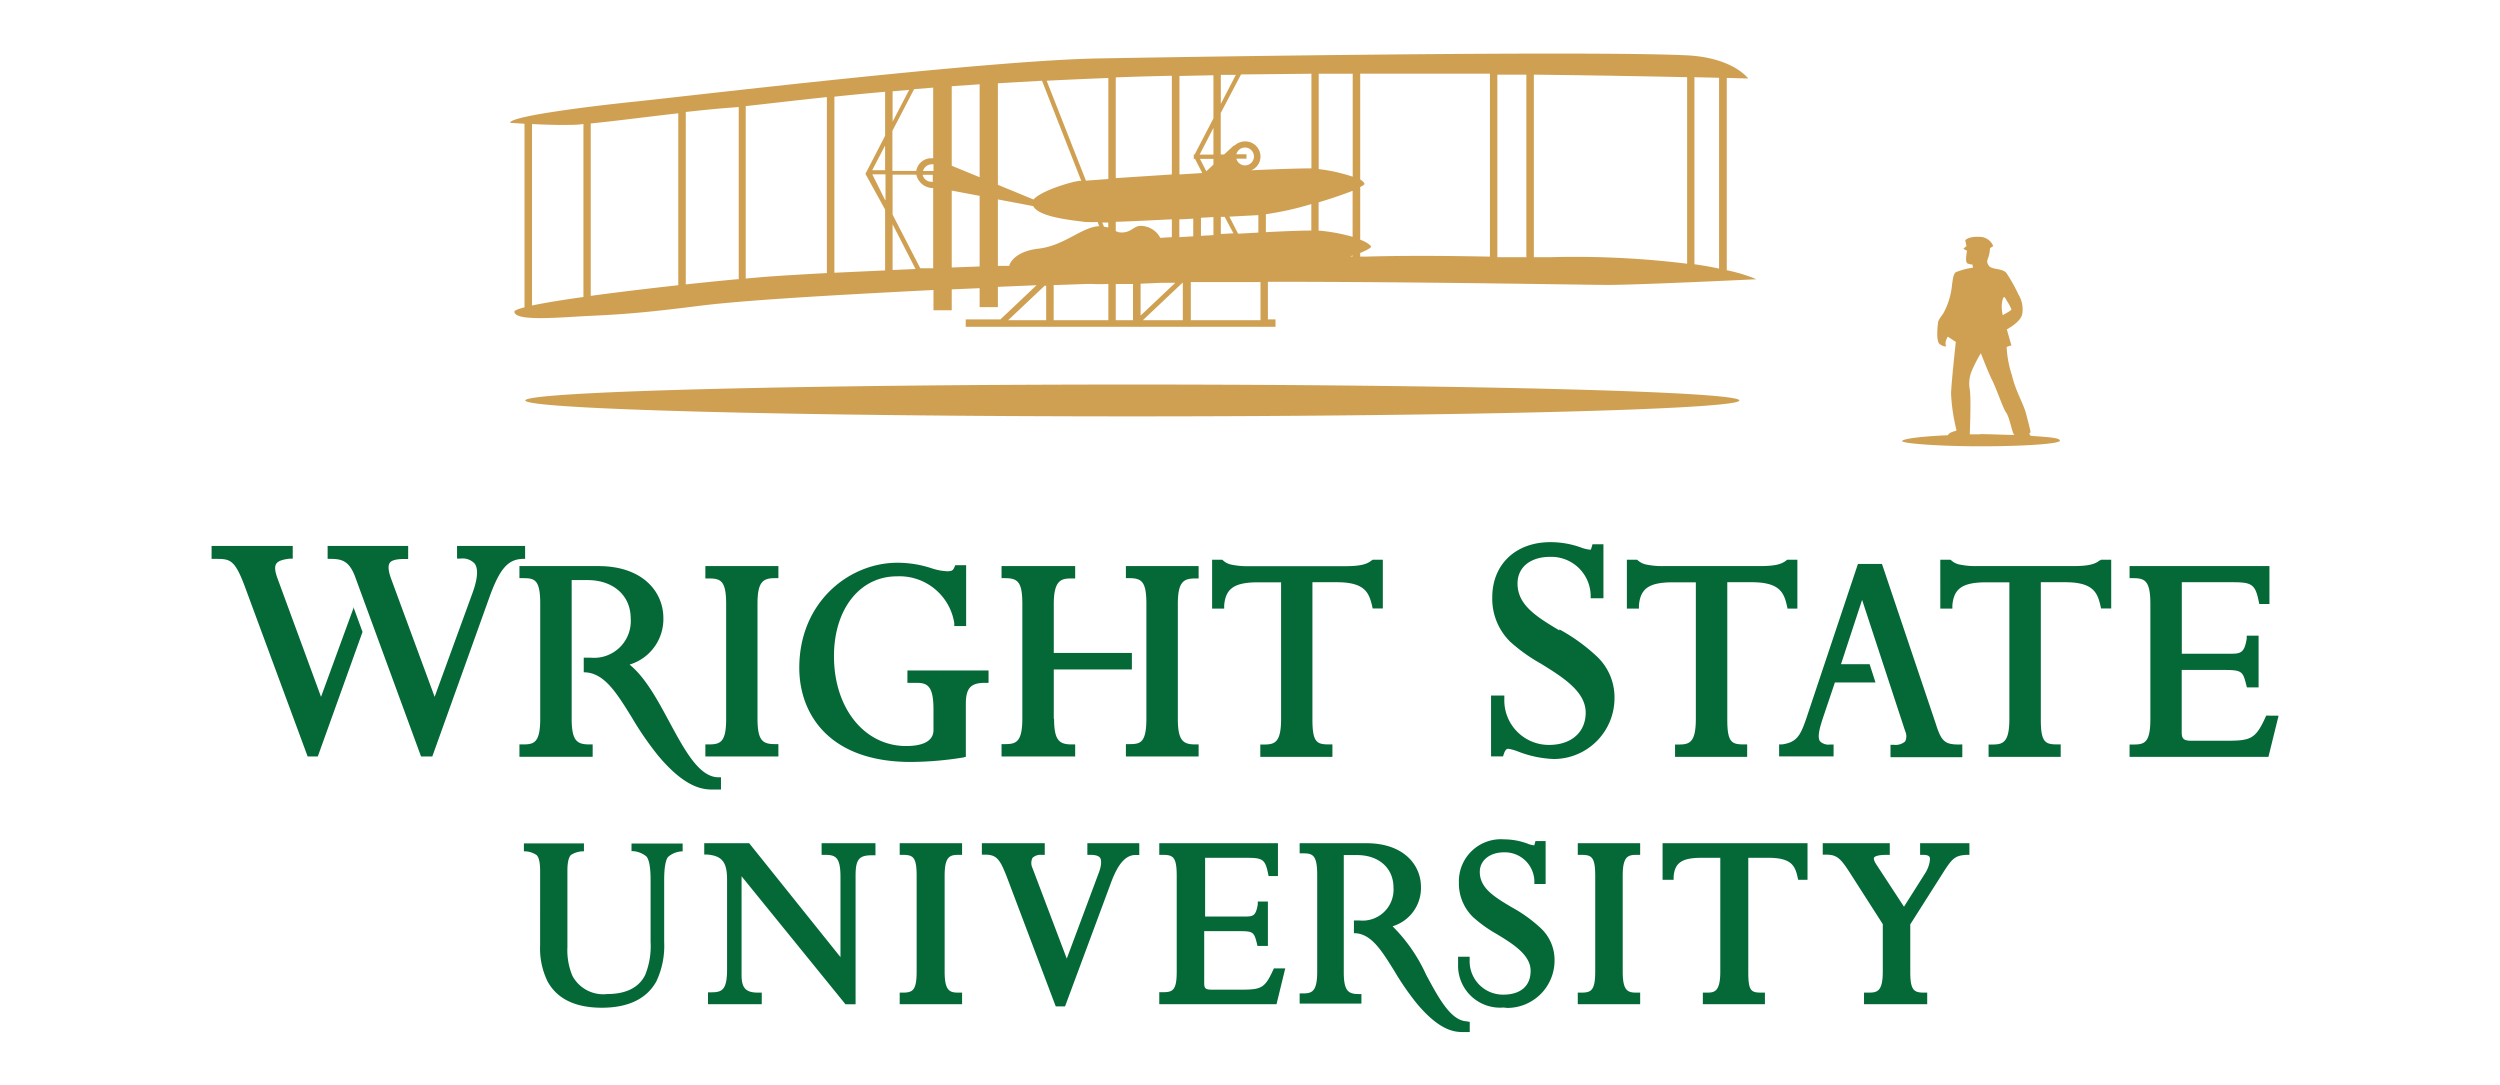
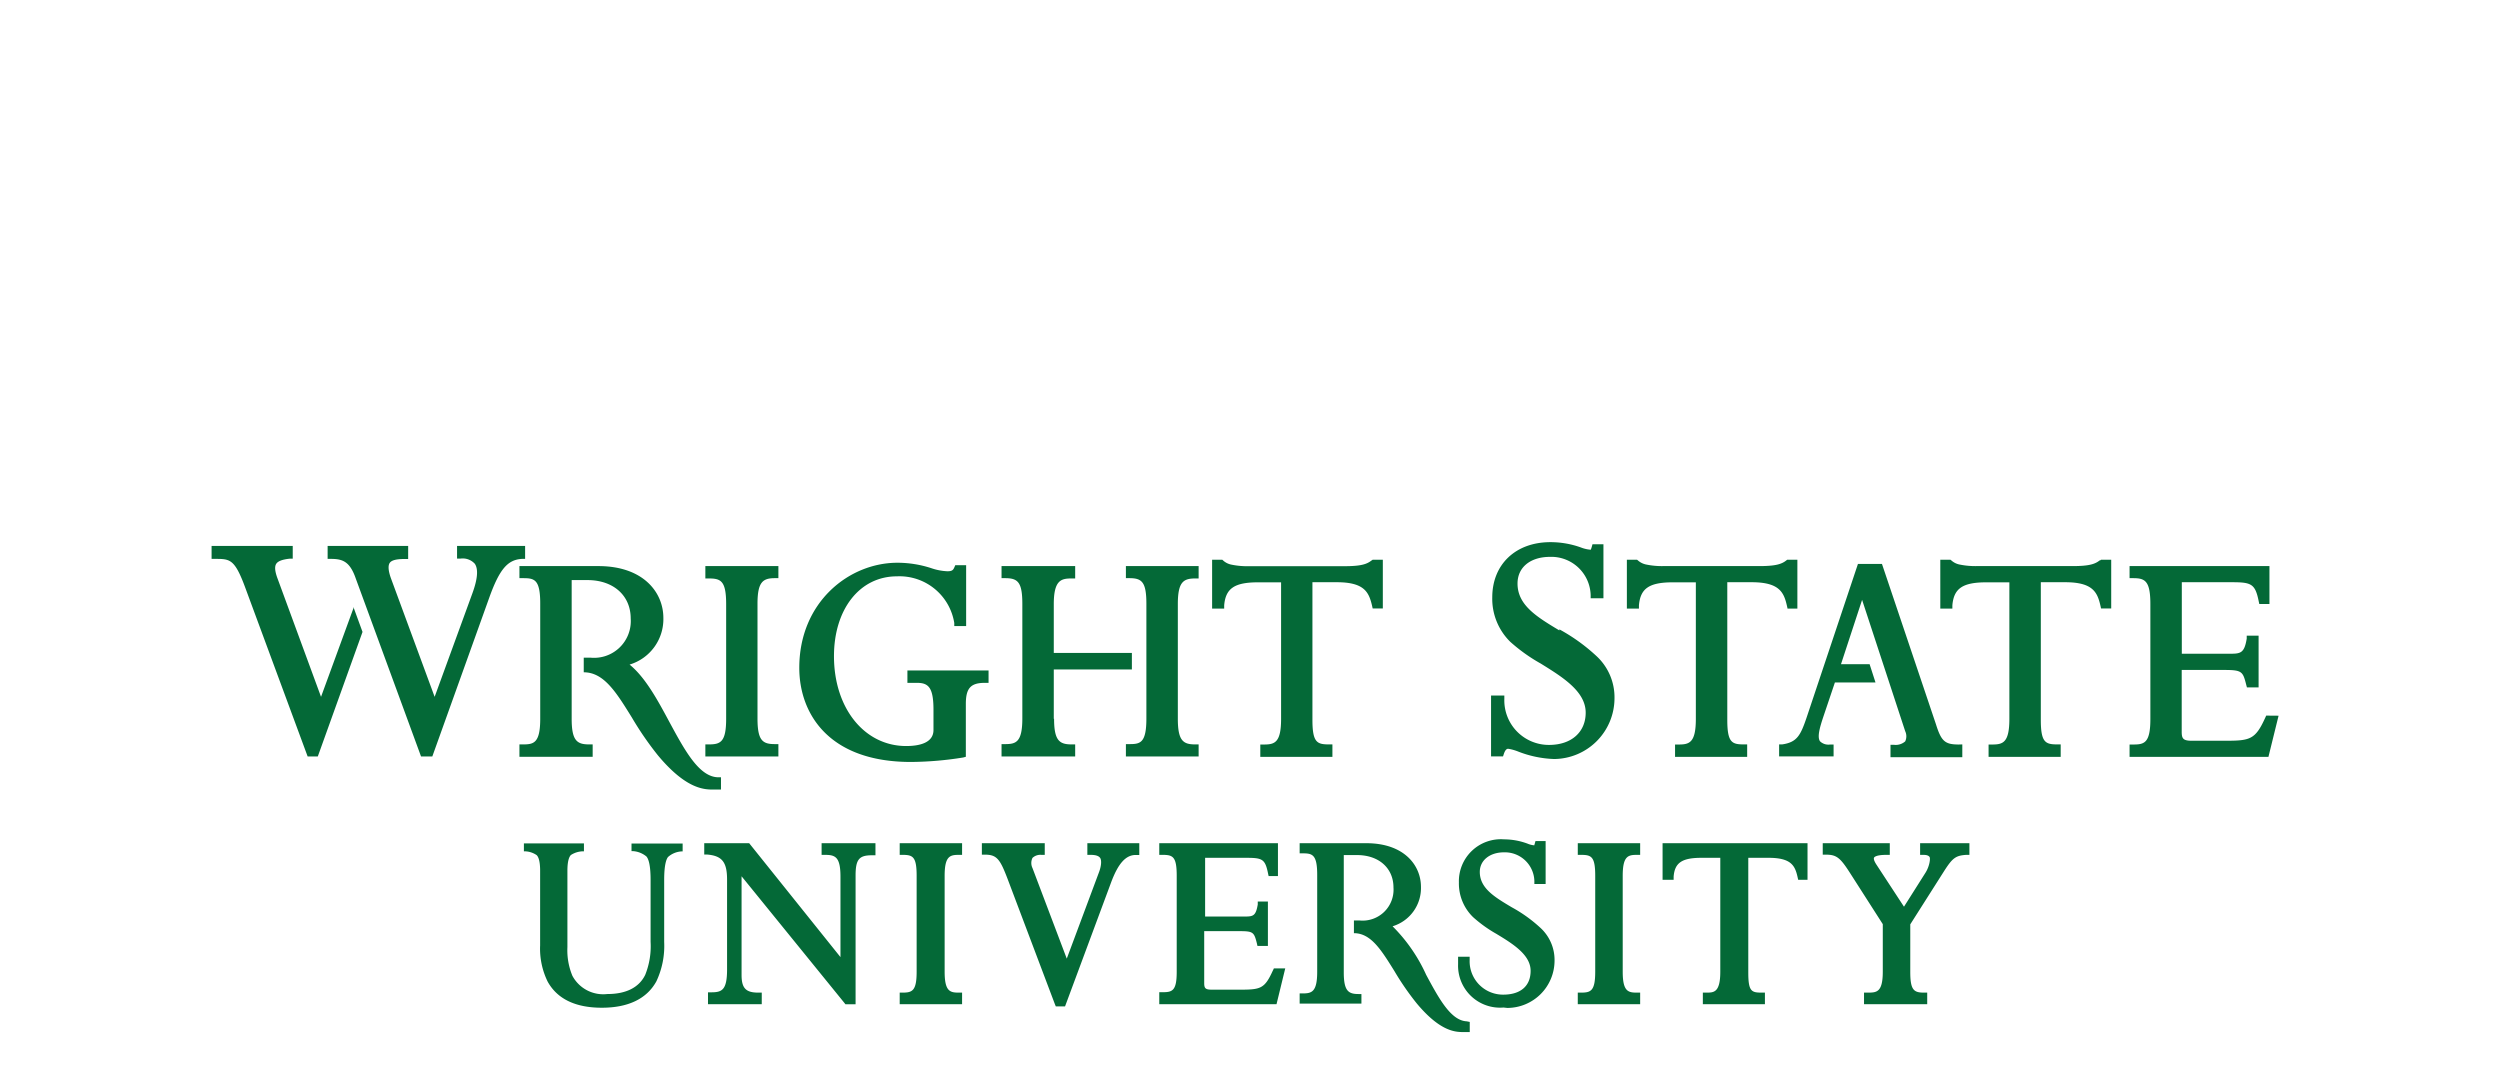
<svg xmlns="http://www.w3.org/2000/svg" id="Layer_1" data-name="Layer 1" viewBox="0 0 246.47 107">
  <defs>
    <style>.cls-1{fill:#cfa052;}.cls-2{fill:#046937;}</style>
  </defs>
  <title>Artboard 2</title>
-   <path class="cls-1" d="M195.2,42.82h-1c0-.41.14-3.38,0-4.41a3.27,3.27,0,0,1,.16-1.77,14,14,0,0,1,.93-1.82s.71,1.87,1.13,2.7,1.06,2.76,1.37,3.17.6,2,.76,2.14l.07.05c-1,0-2.22-.08-3.46-.08Zm2.2-13.16c.16-.63.27-.31.42-.05a4.86,4.86,0,0,1,.48.89c0,.11-.58.41-.85.57a3.25,3.25,0,0,1-.05-1.4ZM200.23,43l-.19-.27s.17,0,.14-.23c0,0-.31-1.29-.5-1.94-.32-1-1-2.13-1.32-3.54a10.54,10.54,0,0,1-.53-2.81,2.55,2.55,0,0,1,.47-.15l-.45-1.59s1.35-.7,1.51-1.48a2.76,2.76,0,0,0-.35-1.93,16.73,16.73,0,0,0-1.19-2.13c-.42-.52-1.43-.31-1.74-.73s-.1-.62,0-1a3.22,3.22,0,0,0,.11-.73l.32-.21a1.45,1.45,0,0,0-1.38-.91c-1.11-.05-1.38.34-1.38.34l.12.57-.31.26.37.21s-.26,1.14.06,1.25a1.48,1.48,0,0,0,.47.1l.05.31a7.1,7.1,0,0,0-1.7.45c-.21.21-.25.43-.36,1.21a7.23,7.23,0,0,1-.9,2.91c-.53.68-.48.83-.48.83s-.26,1.82.16,2.13.66.22.64.21c-.21-.37.16-.94.16-.94l.79.52s-.42,3.82-.47,5.07a18.06,18.06,0,0,0,.54,3.64c0,.09-.71.14-.85.49-2.68.11-4.51.36-4.51.58S191,44,195.3,44s7.78-.25,7.78-.55-1.12-.35-2.85-.48Zm-28.75-3.52c0,.87-26.79,1.57-59.84,1.57s-59.85-.7-59.85-1.57,26.79-1.57,59.85-1.57,59.84.7,59.84,1.57Zm-2-13q-1-.22-2.43-.43V7.61l2.43.06V26.49ZM166.33,26a90,90,0,0,0-13.59-.64h-1.52v-18c6.12.07,11.37.17,15.11.25V26Zm-15.85-.64-2.86,0v-18l2.86,0v18Zm-3.59-.06c-3.44-.06-7.73-.13-12.26,0h-.53v-.36c.62-.26,1-.47,1.06-.59s-.38-.47-1.06-.72V18.44c.25-.13.41-.23.42-.3s-.13-.28-.42-.44V7.26c4.43,0,8.74,0,12.79,0v18Zm-13.53-7.88a16.55,16.55,0,0,0-3.35-.75V7.27h3.35V17.38Zm0,5.93a17.45,17.45,0,0,0-3.17-.6H130v-2.8c1.29-.39,2.5-.8,3.35-1.14v4.54Zm0,1.93h-.26l.26-.09v.09Zm-4.08-8.68c-1,0-3.2.06-5.92.19a1.48,1.48,0,0,0,.91-1.36,1.5,1.5,0,0,0-1.51-1.49,1.53,1.53,0,0,0-1.08.44v-.07l-1,.92h-.33V11.14l2-3.8,6.94-.07v9.29Zm0,6.13c-1,0-2.59.06-4.48.16V21.12a31,31,0,0,0,4.48-1v2.57Zm-5,8.84H117.4V27.81l6.87,0v3.76Zm-7.61,0h-4l3.94-3.72h0v3.72Zm-4.23-3.6,2.08-.09,1.35,0-3.42,3.23V27.94Zm-.74,3.6H110V28L111.7,28v3.57Zm-2.43-13.92-2.21.16-3.87-9.85q2.91-.15,6.08-.27v10Zm0,4.78a1.94,1.94,0,0,0-.43-.07l-.17-.42.59,0v.51Zm0,9.14h-5.39V28.1h.25l3.17-.11.28,0a14.53,14.53,0,0,0,1.69,0v3.49Zm-6.13,0H99.39l3.6-3.4h.15v3.41Zm-3.63-5.36-1.13,0V19.66l3.48.66c.58,1.09,3.72,1.37,5.08,1.56a10.51,10.51,0,0,0,1.27,0l.16.42h-.09c-1.69.14-3.38,1.92-5.87,2.21-2,.23-2.7,1.1-2.9,1.63Zm-1.13-18,4.35-.25,3.87,9.87-.18,0c-.84.09-3.84,1-4.52,1.84l-3.52-1.45v-10ZM110,21.87c1.57-.05,3.54-.15,5.53-.25v1.76l-1.14.07a2.2,2.2,0,0,0-1.95-1.18c-.66,0-.9.65-1.85.65a1.17,1.17,0,0,1-.59-.14v-.91Zm0-14.24q2.67-.1,5.53-.16V17.2l-5.53.36V7.63Zm6.27,14,1.37-.07v1.74l-1.37.08V21.58Zm2-6.39,1.36-2.63v2.63Zm1.36,6.21v1.73l-1.23.07V21.47l1.23-.07Zm-.7-4.56-.63-1.23h1.33v.57l-.7.65Zm-2.65-9.4,3.35-.07v4.25l-1.85,3.56h-.09v.43h.12l.72,1.4-2.25.14V7.45Zm7.78,13.72v1.72l-2,.11-.86-1.68,2.84-.15Zm-2.17-6a.88.88,0,1,1,0,.43h1v-.43Zm-1.53,6.17.38,0L121.6,23l-1.24.07V21.36Zm0-14,1.48,0-1.48,2.86V7.37ZM96.58,17.47l-2.75-1.13V8.5l2.75-.19v9.16Zm0,8.8-2.75.1V18.79l2.75.52v7ZM92,15.6l-.18,0a1.5,1.5,0,0,0-1.49,1.25l-2.35,0V12.9l2.14-4.11L92,8.64v7Zm0,1.26-1,0a.89.89,0,0,1,.85-.66,1,1,0,0,1,.18,0v.63Zm0,1.06a.89.89,0,0,1-.18,0,.88.88,0,0,1-.86-.69l1,0v.63Zm0,8.53c-.53,0-1.27,0-1.27,0L88,21.16V17.22l2.34,0A1.68,1.68,0,0,0,92,18.54v7.91Zm-4,.17V22.11l2.26,4.41-2.26.1Zm-.74-13.23-1.94,3.75,1.94,3.52v6l-5,.23V9.53c1.51-.16,3.16-.32,5-.48v4.34Zm0,3.39-1.27,0,1.27-2.43v2.45Zm0,2.94L86,17.19l1.3,0v2.51Zm-5.71,7.2c-2.61.14-4.78.27-6.32.39l-1.71.15v-17c1.87-.2,4.53-.52,8-.89V26.92Zm-8.77.6c-1.54.14-3.31.32-5.17.52v-17c1.54-.17,3-.32,4.22-.41l1-.08v17Zm-5.91.6c-2.91.32-6,.69-8.63,1.05v-17c2.37-.23,5.61-.66,8.63-1v17ZM88,9l1.63-.14L88,12V9ZM57.52,29.28c-2.07.29-3.85.58-5.07.84V12.23c1.2.06,2.66.11,3.66.08.4,0,.88,0,1.41-.09V29.28ZM170.24,7.68l2.11.06s-1.48-2.08-6.13-2.29c-9.74-.44-46.81.11-57.91.31S67.63,9.5,62.77,10,50.2,11.48,50.3,12.11l1.41.09v18.1c-.63.16-1,.31-1,.43.06,1,4.51.55,7.47.41s5.21-.28,10.85-1c4.21-.52,12.11-1,23-1.55v2h1.8V28.53l2.75-.12v1.87h1.8v-2l3.81-.16-3.56,3.37H95.21v.73h30.54v-.73H125V27.78c15.48,0,31.43.31,33.5.31,3.1,0,14.66-.56,14.66-.56a15.82,15.82,0,0,0-2.92-.89v-19Z" />
  <path class="cls-2" d="M148.6,99.37a4.67,4.67,0,0,0,4.66-4.66,4.29,4.29,0,0,0-1.43-3.27,14.08,14.08,0,0,0-2.8-2c-1.68-1-3.14-1.87-3.14-3.48,0-1.15,1-1.93,2.38-1.93a2.91,2.91,0,0,1,3,2.81l0,.31h1.11V82.92h-1l-.07.25-.05.17a2.19,2.19,0,0,1-.67-.17,6.68,6.68,0,0,0-2.3-.42A4.14,4.14,0,0,0,143.83,87a4.62,4.62,0,0,0,1.4,3.42,13,13,0,0,0,2.3,1.65c1.66,1,3.37,2.08,3.37,3.64s-1.06,2.35-2.7,2.35a3.29,3.29,0,0,1-3.31-3.39v-.35h-1.14v.74a4.14,4.14,0,0,0,4.48,4.27Zm-4,1.32c-1.57-.07-2.75-2.27-4-4.59a16.11,16.11,0,0,0-3.31-4.78,3.94,3.94,0,0,0,2.8-3.88c0-2.14-1.67-4.31-5.39-4.31h-6.57v1h.29c.94,0,1.44.09,1.44,2.1v9.58c0,2-.55,2.13-1.44,2.13h-.29v1h6.09V98h-.29c-1,0-1.45-.31-1.45-2.13V84.3h1.31c2.15,0,3.59,1.29,3.59,3.2a3.05,3.05,0,0,1-3.32,3.25h-.58V92c1.69,0,2.71,1.68,4,3.75a26.62,26.62,0,0,0,2.19,3.17c2.37,2.84,3.86,2.83,4.68,2.83h.55v-1Zm19.29-13.95H165l0-.32c.11-1.37.83-1.85,2.75-1.85h1.85V95.8c0,2.06-.64,2.06-1.37,2.06h-.35V99H174V97.86h-.35c-1,0-1.29-.16-1.29-2V84.57h2c2.25,0,2.61.79,2.86,1.9l.06.27h.92V83.13H163.91v3.61Zm-8.34-2.46h.35c1,0,1.37.19,1.37,2.06V95.8c0,1.87-.42,2.06-1.37,2.06h-.35V99h6.15V97.86h-.35c-.85,0-1.37-.14-1.37-2.06V86.34c0-1.92.52-2.06,1.37-2.06h.35V83.13h-6.15v1.15Zm33.75-1.15v1.15h.35c.31,0,.51.08.59.22s0,.89-.41,1.54l-2.12,3.35L185,85.25c-.31-.47-.27-.65-.24-.7s.2-.27,1.2-.27h.35V83.13H179.7v1.13l.33,0c1.06,0,1.42.33,2.42,1.9l3.17,4.95V95.8c0,2.06-.63,2.06-1.5,2.06h-.35V99H190V97.86h-.35c-1,0-1.32-.3-1.32-2.06V91.13l3.36-5.29c.81-1.26,1.13-1.49,2.14-1.56l.33,0V83.13ZM88.7,84.28H89c1,0,1.37.19,1.37,2.06V95.8c0,1.87-.42,2.06-1.37,2.06H88.7V99h6.15V97.86H94.5c-.85,0-1.37-.14-1.37-2.06V86.34c0-1.92.52-2.06,1.37-2.06h.35V83.13H88.7v1.15Zm-7.7,0h.35c1,0,1.51.21,1.51,2.14v7.94l-9-11.23H69.43v1.12l.32,0c1.44.13,1.93.75,1.93,2.46v8.87c0,2-.49,2.25-1.53,2.25H69.8V99h5.3V97.86h-.35c-1.22,0-1.64-.44-1.64-1.74V86.39L83.25,98.88l.1.13h1V86.32c0-1.6.35-2,1.61-2h.35V83.13H81v1.15Zm26.2,0h.35c.46,0,.77.1.91.3s.14.71-.09,1.35l-3.2,8.58-3.38-8.93a1.15,1.15,0,0,1,0-1,1.12,1.12,0,0,1,.88-.3H103V83.13h-6.2v1.13h.34c1.17,0,1.48.52,2.2,2.4L104,99l.09.22H105L109.54,87c.7-1.88,1.45-2.71,2.43-2.71h.35V83.13H107.2v1.15Zm18.29,11.4c-.83,1.83-1.21,1.89-3.36,1.89h-2.65c-.67,0-.76-.15-.76-.68V91.8h3.41c1.4,0,1.5.07,1.78,1.19l.06.27H125V88.88H124l0,.29c-.19,1.14-.46,1.19-1.3,1.19h-3.89V84.57h4c1.63,0,1.91.1,2.2,1.52l.06.28h.92V83.13H114.29v1.15h.35c1,0,1.37.19,1.37,2.06v9.48c0,1.84-.42,2-1.37,2h-.35V99h11.56l.86-3.53h-1.12l-.09.2ZM62.26,83.91l.13,0a2.33,2.33,0,0,1,1.33.52c.19.2.42.76.42,2.3v6.12a7.57,7.57,0,0,1-.53,3.26C63,97.36,61.72,98,59.87,98a3.45,3.45,0,0,1-3.44-1.8,6.56,6.56,0,0,1-.49-2.82V85.84c0-1,.19-1.4.35-1.55a2.28,2.28,0,0,1,1.15-.36l.13,0v-.78H51.65v.78l.13,0a2.16,2.16,0,0,1,1.12.37c.16.14.35.53.35,1.54V93.2A7.37,7.37,0,0,0,54,96.79c.95,1.7,2.74,2.56,5.33,2.56s4.43-.87,5.38-2.6a8.2,8.2,0,0,0,.77-3.88V86.75c0-1.49.21-2.05.38-2.26a2.19,2.19,0,0,1,1.31-.55l.13,0v-.78H62.26v.77ZM34.89,59.84,31.65,68.7,27.35,57c-.25-.68-.29-1.14-.12-1.41s.6-.43,1.32-.51l.31,0V53.82h-8v1.28h.35c1.48,0,1.93,0,3,2.92l6.12,16.56h1l4.41-12.28-.9-2.46ZM70.75,76.63c-1.86-.08-3.26-2.69-4.75-5.44-1.16-2.16-2.36-4.39-3.93-5.67a4.68,4.68,0,0,0,3.33-4.6c0-2.54-2-5.11-6.4-5.11H51.21V57h.35c1.12,0,1.7.11,1.7,2.49V70.87c0,2.4-.65,2.52-1.7,2.52h-.35v1.22h7.22V73.39h-.35c-1.19,0-1.72-.36-1.72-2.52V57.19h1.56c2.55,0,4.26,1.52,4.26,3.79a3.62,3.62,0,0,1-3.94,3.86h-.69v1.44c2,0,3.22,2,4.74,4.45a31.54,31.54,0,0,0,2.59,3.76c2.81,3.36,4.58,3.36,5.55,3.35h.65l0-1.21Zm122.37-3.23c-1.37,0-1.73-.31-2.26-2L185.54,55.6h-2.37L178.1,70.77c-.59,1.73-.94,2.41-2.4,2.62l-.3,0v1.18h5.37V73.4h-.34a1.18,1.18,0,0,1-1-.32c-.3-.43,0-1.42.32-2.39l1.15-3.41h4l-.58-1.8H181.5l2.08-6.34,4.25,12.95a1.17,1.17,0,0,1,0,1,1.41,1.41,0,0,1-1.1.34h-.35v1.22h7.08V73.39Zm-89.23-2.53V66h7.7V64.37h-7.7V59.56c0-2.35.72-2.53,1.73-2.53H106V55.81H98.74V57h.35c1.25,0,1.7.38,1.7,2.53v11.3c0,2.36-.64,2.53-1.7,2.53h-.35v1.22H106V73.39h-.35c-1.2,0-1.73-.37-1.73-2.53ZM51.77,55.09V53.82H45.06v1.25h.35a1.61,1.61,0,0,1,1.4.51c.36.52.28,1.5-.24,2.92L42.85,68.7,38.56,57.06c-.28-.76-.32-1.29-.14-1.56s.66-.39,1.47-.39h.35V53.82H32.3v1.28h.35c1.17,0,1.86.3,2.43,1.95l6.43,17.53h1.11l5.63-15.7c1-2.77,1.8-3.69,3.19-3.78l.33,0ZM223.42,70.55l-.09.2c-1,2.21-1.52,2.28-4.07,2.28h-3.17c-.85,0-1-.21-1-.88v-6.1h4.16c1.78,0,1.87.14,2.2,1.46l.07.26h1.15v-5.1H221.5l0,.29c-.23,1.42-.6,1.49-1.62,1.49H215.1V57.4H220c1.95,0,2.33.14,2.68,1.87l.06.28h1V55.81H209.95V57h.35c1.16,0,1.7.25,1.7,2.54V70.91c0,2.37-.62,2.49-1.7,2.49h-.35v1.22h13.69l1-4.06ZM207,55.25c-.44.35-1,.56-2.66.56h-9.47a7.65,7.65,0,0,1-1.66-.15,1.7,1.7,0,0,1-.82-.4l-.1-.08h-1V60h1.19l0-.32c.14-1.66,1-2.27,3.35-2.27h2.27V70.87c0,2.36-.64,2.53-1.7,2.53h-.35v1.22h7.11V73.39h-.35c-1.17,0-1.61-.21-1.61-2.43V57.4h2.4c2.74,0,3.18,1,3.48,2.32l.06.27h1V55.18h-1l-.09.07ZM176.2,60h1V55.18h-1l-.09.07c-.44.35-1,.56-2.66.56h-9.47a7.57,7.57,0,0,1-1.66-.15,1.73,1.73,0,0,1-.83-.4l-.1-.08h-1V60h1.19l0-.32c.14-1.66,1-2.27,3.34-2.27h2.27V70.87c0,2.36-.64,2.53-1.7,2.53h-.35v1.22h7.11V73.39h-.35c-1.17,0-1.61-.21-1.61-2.43V57.4h2.4c2.74,0,3.18,1,3.48,2.32l.06.27Zm-22.47,2.15c-2.21-1.33-4.12-2.48-4.12-4.62,0-1.6,1.26-2.63,3.21-2.63a3.88,3.88,0,0,1,4,3.77l0,.31h1.26V53.66H157l-.07.25c-.06.22-.11.29-.08.28h-.1a3.35,3.35,0,0,1-.9-.22,8.89,8.89,0,0,0-3-.52c-3.42,0-5.73,2.19-5.73,5.44a5.94,5.94,0,0,0,1.78,4.39,16.75,16.75,0,0,0,3,2.14c2.18,1.35,4.43,2.75,4.43,4.84,0,1.93-1.42,3.18-3.61,3.18a4.39,4.39,0,0,1-4.41-4.53v-.34H147v6h1.18l.08-.24c.17-.51.36-.51.43-.51a4.58,4.58,0,0,1,1,.28,10.66,10.66,0,0,0,3.53.73,6,6,0,0,0,5.95-6,5.53,5.53,0,0,0-1.81-4.18,18,18,0,0,0-3.62-2.6Zm-18.52-6.89c-.44.35-1,.56-2.66.56h-9.47a7.53,7.53,0,0,1-1.66-.15,1.7,1.7,0,0,1-.82-.4l-.1-.09h-1V60h1.19l0-.32c.14-1.66,1-2.27,3.34-2.27h2.27V70.87c0,2.36-.64,2.53-1.7,2.53h-.35v1.22h7.11V73.39H131c-1.17,0-1.61-.21-1.61-2.43V57.4h2.4c2.74,0,3.17,1,3.48,2.32l.06.27h1V55.18h-1l-.09.07ZM111,57h.35c1.23,0,1.67.38,1.67,2.53v11.3c0,2.42-.6,2.53-1.67,2.53H111v1.22h7.17V73.39h-.35c-1.18,0-1.7-.37-1.7-2.53V59.56c0-2.16.53-2.53,1.7-2.53h.35V55.81H111V57ZM89.38,67.32h1c1.12,0,1.65.4,1.65,2.65v2c0,1.3-1.46,1.58-2.69,1.58-4.12,0-7.12-3.73-7.12-8.86,0-4.64,2.55-7.87,6.2-7.87a5.47,5.47,0,0,1,5.66,4.6l0,.3h1.17v-6H94.18l-.09.21c-.12.27-.22.39-.69.39a5.62,5.62,0,0,1-1.6-.31,10.78,10.78,0,0,0-3.33-.53c-4.75,0-9.67,3.87-9.67,10.36,0,4.49,2.88,9.28,11,9.28a33.62,33.62,0,0,0,5.16-.44l.26-.07V69.4c0-1.56.48-2.08,1.89-2.08h.35V66.1h-8v1.22ZM69.54,55.81h7.2V57h-.35c-1.18,0-1.71.37-1.71,2.53v11.3c0,2.18.5,2.53,1.71,2.53h.35v1.22h-7.2V73.39h.35c1.16,0,1.7-.25,1.7-2.53V59.56c0-2.29-.52-2.53-1.7-2.53h-.35V55.81Z" />
</svg>